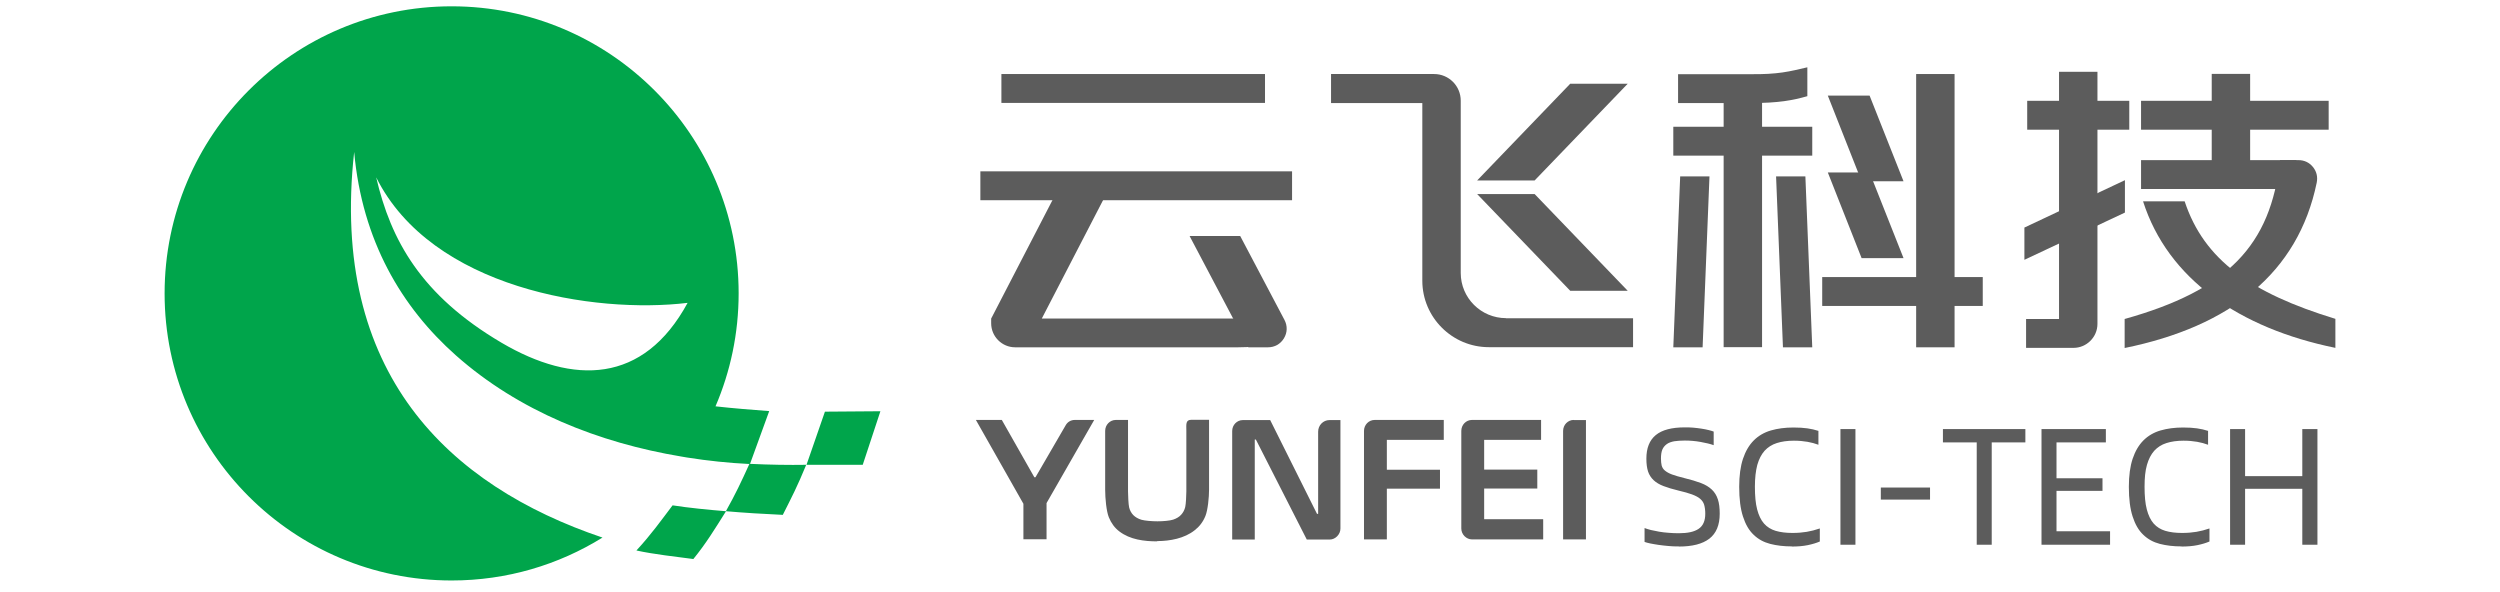
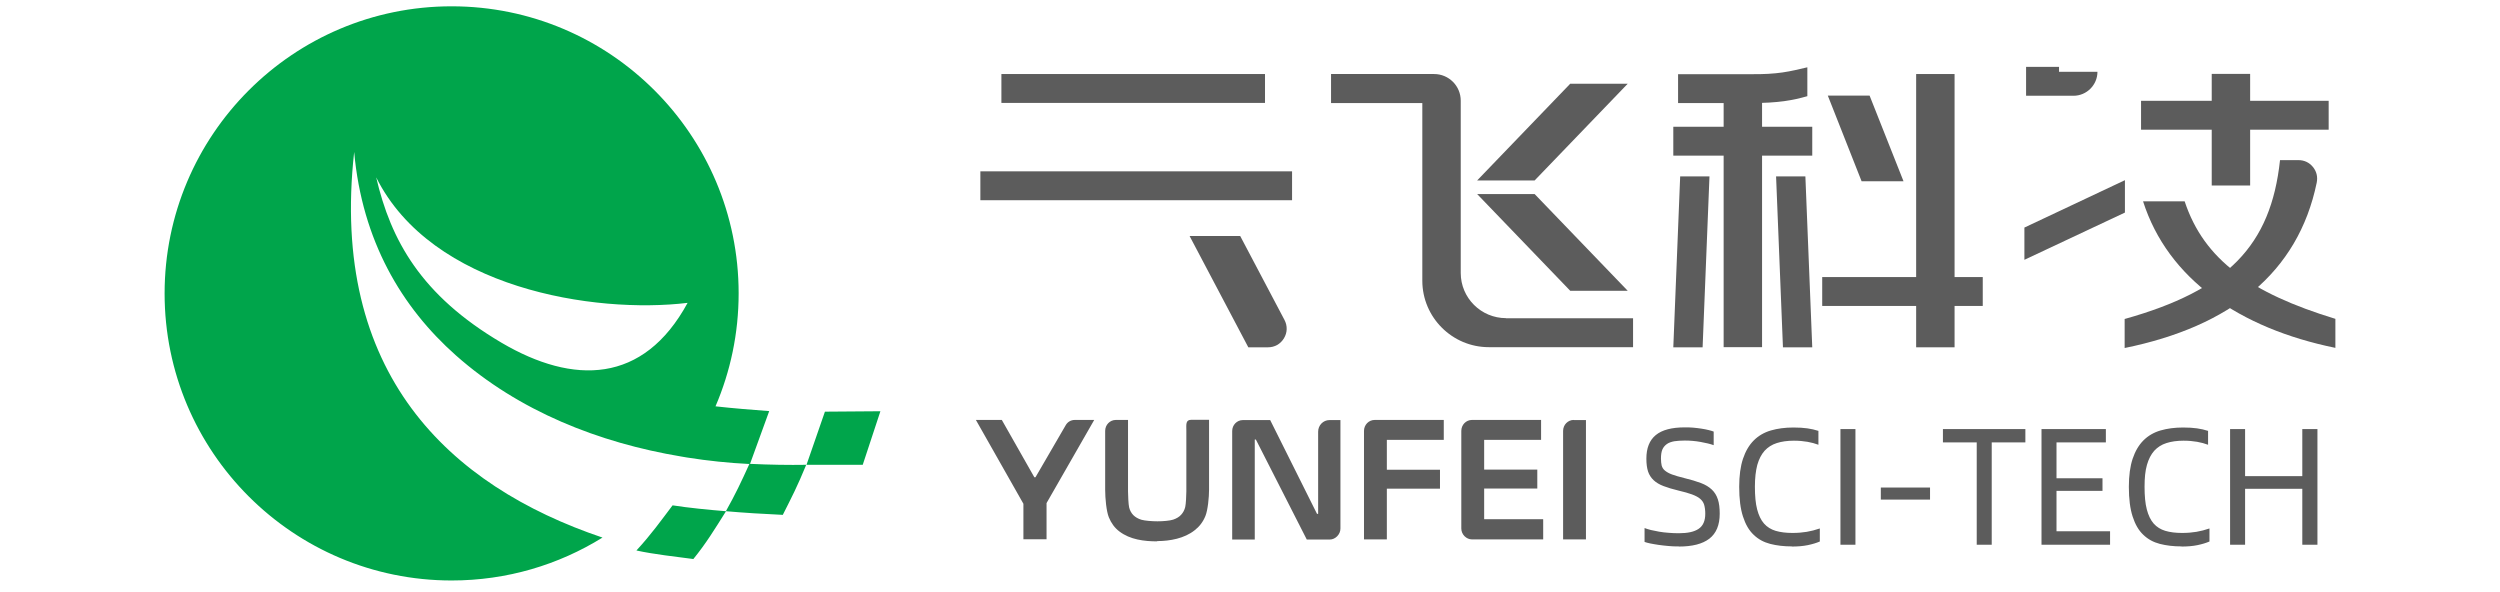
<svg xmlns="http://www.w3.org/2000/svg" id="_图层_1" viewBox="0 0 178.3 42.2">
  <defs>
    <style>.cls-1{fill:#00a54b;}.cls-1,.cls-2{fill-rule:evenodd;}.cls-2,.cls-3{fill:#5c5c5c;}</style>
  </defs>
  <rect class="cls-3" x="157.74" y="5.27" width="2.74" height="7.96" />
  <rect class="cls-3" x="136.66" y="5.28" width="2.74" height="19.49" />
-   <rect class="cls-3" x="144.58" y="7.19" width="7.28" height="2.06" />
  <rect class="cls-3" x="152.7" y="7.19" width="13.38" height="2.06" />
  <path class="cls-2" d="M162.62,11.42h1.31c.41,0,.77.17,1.03.49.26.32.35.7.27,1.11-1.33,6.46-6.19,10.27-13.7,11.8v-2.07c7.33-2.05,10.43-5.23,11.08-11.32Z" />
  <polygon class="cls-2" points="133.34 6.82 130.36 6.82 132.77 12.93 135.76 12.93 133.34 6.82" />
-   <path class="cls-2" d="M146.85,5.12h2.74v17.98c0,.94-.77,1.71-1.71,1.71h-3.38v-2.06h2.35V5.12Z" />
-   <polygon class="cls-2" points="133.34 12.3 130.36 12.3 132.77 18.41 135.76 18.41 133.34 12.3" />
+   <path class="cls-2" d="M146.85,5.12h2.74c0,.94-.77,1.71-1.71,1.71h-3.38v-2.06h2.35V5.12Z" />
  <path class="cls-2" d="M152.84,14.35c1.77,5.55,6.87,9.06,13.72,10.46v-2.07c-6.03-1.84-9.37-4.21-10.75-8.38h-2.97Z" />
  <polygon class="cls-2" points="144.38 16.23 151.55 12.85 151.55 15.16 144.38 18.53 144.38 16.23" />
  <rect class="cls-3" x="129.96" y="19.76" width="11.45" height="2.06" />
-   <polygon class="cls-2" points="152.7 11.42 163.78 11.42 163.79 13.48 152.7 13.48 152.7 11.42" />
  <rect class="cls-3" x="71.42" y="5.28" width="18.8" height="2.06" />
  <rect class="cls-3" x="69.92" y="12.22" width="22.23" height="2.06" />
-   <path class="cls-2" d="M74.3,22.72h14.02c.38,0,.77-.02,1.15-.06v2.06c-.38.03-.77.05-1.17.05h-15.9c-.94,0-1.71-.77-1.71-1.71v-.34l5-9.66h3.61l-5,9.66Z" />
  <rect class="cls-3" x="122.93" y="6.64" width="2.74" height="18.12" />
  <polygon class="cls-2" points="94.93 5.28 102.18 5.28 101.98 7.35 94.93 7.35 94.93 5.28" />
  <path class="cls-2" d="M119.69,5.29h5.07c2.08.03,2.89-.2,4.14-.49v2.06c-1.04.29-2,.49-4.05.49h-5.17v-2.06Z" />
  <rect class="cls-3" x="119.34" y="9.04" width="9.91" height="2.06" />
  <polygon class="cls-2" points="119.83 12.58 121.92 12.58 121.43 24.77 119.34 24.77 119.83 12.58" />
  <polygon class="cls-2" points="111.99 5.97 116.09 5.97 109.45 12.87 105.35 12.87 111.99 5.97" />
  <polygon class="cls-2" points="111.99 20.74 116.09 20.74 109.45 13.84 105.35 13.84 111.99 20.74" />
  <path class="cls-2" d="M88.45,16.83l3.16,5.99c.22.42.21.9-.04,1.31-.25.41-.66.64-1.14.64h-1.4l-4.19-7.94h3.61Z" />
  <path class="cls-2" d="M107.4,22.7h9.07v2.06h-10.29c-2.61,0-4.74-2.13-4.74-4.74V5.28h.84c1.05,0,1.9.85,1.9,1.9v12.29c0,1.78,1.45,3.22,3.23,3.22Z" />
  <polygon class="cls-2" points="128.76 12.58 126.67 12.58 127.16 24.77 129.25 24.77 128.76 12.58" />
  <path class="cls-2" d="M72.99,35.93l-3.39-5.98h1.85l2.32,4.09h.08l2.16-3.72c.14-.24.38-.37.65-.37h1.38l-3.4,5.93v2.58h-1.65v-2.54h0ZM82.54,38.61c-.93,0-1.94-.12-2.71-.71-.33-.25-.58-.59-.75-1.01-.17-.42-.26-1.33-.26-1.97v-4.19c0-.43.34-.78.76-.78h.87v5.1c0,.27.03.93.08,1.14.05.21.16.41.3.55.14.14.34.26.58.33.24.07.77.11,1.14.11.39,0,.88-.04,1.12-.12.24-.08.44-.2.57-.35.14-.15.24-.34.29-.55.05-.21.08-.84.08-1.11v-4.33c0-.43-.07-.78.35-.78h1.27v4.97c0,.57-.09,1.47-.26,1.89-.17.42-.43.76-.77,1.02-.73.58-1.76.77-2.67.77h0ZM88.64,29.96h1.95l3.34,6.69h.08v-5.86c0-.46.36-.83.81-.83h.78v7.74c0,.41-.36.78-.76.78h-1.64l-3.63-7.13h-.08v7.13h-1.61v-7.74c0-.43.34-.78.76-.78h0ZM98.91,31.38v2.12h3.79v1.35h-3.79v3.62h-1.63v-7.74c0-.43.34-.78.76-.78h4.93v1.42h-4.06ZM110.06,37.05v1.42h-5.08c-.4,0-.76-.35-.76-.78v-6.96c0-.43.34-.78.76-.78h4.93v1.42h-4.06v2.12h3.79v1.35h-3.79v2.19h4.2ZM112.24,29.96h.87v8.51h-1.63v-7.74c0-.43.34-.78.76-.78Z" />
  <path class="cls-2" d="M119.73,38.97c-.25,0-.51,0-.75-.03-.25-.02-.48-.05-.7-.08-.22-.03-.41-.07-.58-.1-.17-.04-.31-.07-.41-.11v-.99c.12.05.27.09.45.14.18.04.38.08.59.12.21.04.44.06.68.08.24.02.48.03.73.03.62,0,1.09-.1,1.4-.31.32-.21.48-.57.48-1.08,0-.25-.03-.47-.08-.64-.05-.17-.15-.31-.29-.43-.14-.12-.34-.22-.58-.31-.25-.09-.56-.18-.95-.27-.42-.1-.78-.21-1.07-.32-.29-.11-.53-.25-.71-.42-.18-.17-.32-.38-.4-.62-.08-.25-.12-.55-.12-.92,0-.75.22-1.31.67-1.68.45-.37,1.14-.55,2.07-.55.2,0,.4,0,.6.02.2.02.4.04.58.07.19.03.36.06.51.1.15.04.28.07.37.11v.97c-.24-.09-.55-.16-.93-.23-.38-.07-.76-.1-1.13-.1-.29,0-.53.02-.75.05-.21.04-.39.1-.53.2-.14.1-.25.23-.32.39-.07.17-.1.38-.1.65,0,.19.02.35.05.49.04.14.11.26.23.36.12.1.29.2.51.28.22.08.52.17.89.26.46.11.85.23,1.17.35s.58.28.78.47c.2.19.34.42.43.7.09.27.13.61.13,1.02,0,.81-.25,1.4-.74,1.78-.5.38-1.22.56-2.18.56h0ZM127.8,38.97c-.57,0-1.09-.06-1.55-.18-.46-.12-.85-.33-1.18-.65-.33-.31-.58-.74-.76-1.3-.18-.55-.27-1.26-.27-2.12,0-.79.09-1.46.27-2,.18-.54.44-.98.77-1.31.33-.33.74-.57,1.22-.71.48-.14,1.02-.21,1.61-.21.38,0,.71.02.99.06.28.04.54.1.79.18v.99c-.24-.09-.5-.16-.78-.21-.29-.05-.61-.08-.97-.08-.47,0-.88.06-1.22.17-.35.11-.64.3-.87.55-.23.26-.4.59-.52,1.01-.11.42-.17.93-.17,1.55,0,.66.05,1.2.16,1.62.11.42.27.76.49,1.01.22.25.5.42.83.52.34.1.74.15,1.19.15.39,0,.73-.03,1.03-.08.3-.05.61-.13.93-.24v.93c-.23.1-.52.19-.86.26-.34.07-.72.1-1.14.1h0ZM131.26,30.6h1.07v8.25h-1.07v-8.25h0ZM134.14,34.77h3.51v.86h-3.51v-.86h0ZM144.45,31.55h-2.4v7.3h-1.07v-7.3h-2.41v-.95h5.88v.95h0ZM150.49,37.89v.96h-4.89v-8.25h4.59v.95h-3.52v2.56h3.28v.9h-3.28v2.88h3.82ZM155.59,38.97c-.57,0-1.09-.06-1.55-.18-.46-.12-.85-.33-1.18-.65-.33-.31-.58-.74-.76-1.3-.18-.55-.27-1.26-.27-2.12,0-.79.09-1.46.27-2s.44-.98.77-1.31c.33-.33.74-.57,1.22-.71.48-.14,1.02-.21,1.61-.21.38,0,.71.02.99.06.28.04.54.1.79.18v.99c-.24-.09-.5-.16-.78-.21-.29-.05-.61-.08-.97-.08-.47,0-.88.06-1.22.17-.35.11-.64.3-.87.55-.23.26-.4.59-.52,1.01-.12.42-.17.93-.17,1.55,0,.66.05,1.2.16,1.62.11.42.27.76.49,1.01s.5.42.83.52c.34.1.73.15,1.19.15.39,0,.73-.03,1.03-.08s.61-.13.93-.24v.93c-.23.1-.52.19-.86.26s-.72.1-1.14.1h0ZM165.28,30.6v8.25h-1.08v-3.99h-4.08v3.99h-1.07v-8.25h1.07v3.36h4.08v-3.36h1.08Z" />
  <path class="cls-1" d="M32.21.45c11.3,0,20.47,9.17,20.47,20.47,0,2.86-.59,5.59-1.65,8.06,1.35.15,2.64.25,3.83.34l-1.37,3.77h-.09c-1.41-.07-2.89-.22-4.4-.46h0c-.14-.02-.27-.04-.41-.07-5.87-.98-11.58-3.23-16.07-7.21-3.88-3.44-6.69-8.18-7.26-14.51-1.75,15.76,6.72,23.79,17.71,27.5-3.13,1.94-6.81,3.06-10.76,3.06-11.3,0-20.47-9.17-20.47-20.47S20.9.45,32.21.45h0ZM47.97,36.04c-.82,1.08-1.51,2.06-2.58,3.22,1.21.27,2.86.45,4.06.61.91-1.12,1.5-2.09,2.33-3.41h0c1.26.11,2.7.2,4.05.26.64-1.27,1.02-1.99,1.67-3.57-1.24.02-2.58,0-4.05-.07-.59,1.3-1,2.17-1.68,3.38h0c-1.23-.1-2.66-.24-3.81-.42h0ZM58.83,29.37l-1.31,3.78h4.01l1.26-3.82-3.95.03h0ZM35.78,24.45c5.11,3,10.11,2.95,13.26-2.85-6.65.8-18.25-1.02-22.21-8.95,1.04,4.47,3.19,8.41,8.95,11.8Z" />
</svg>